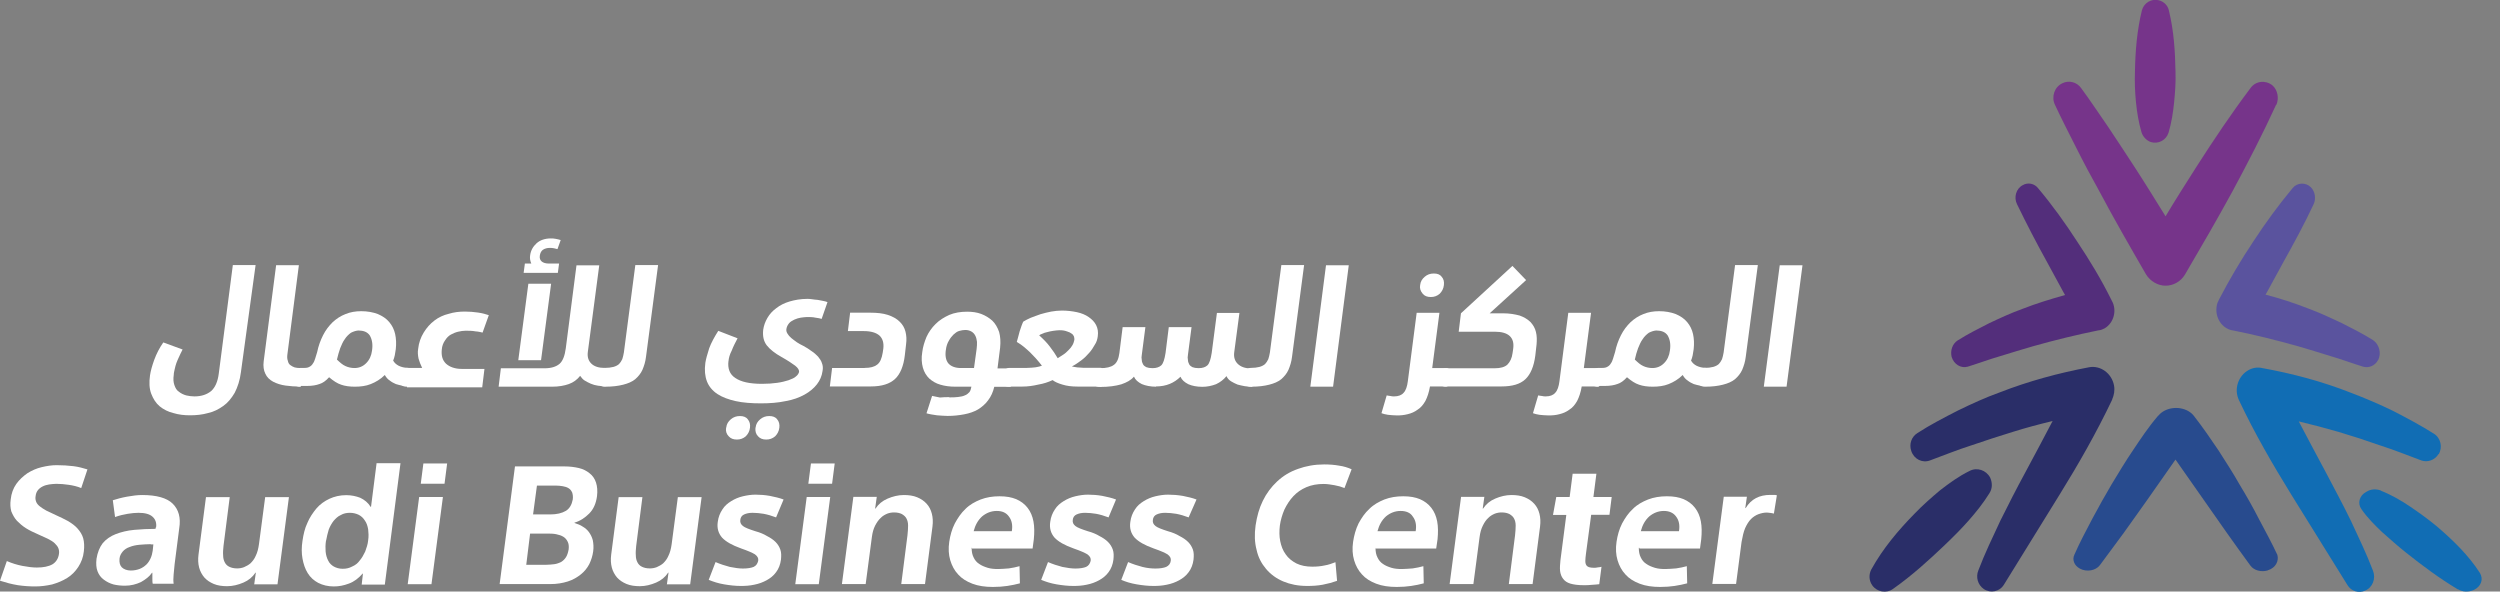
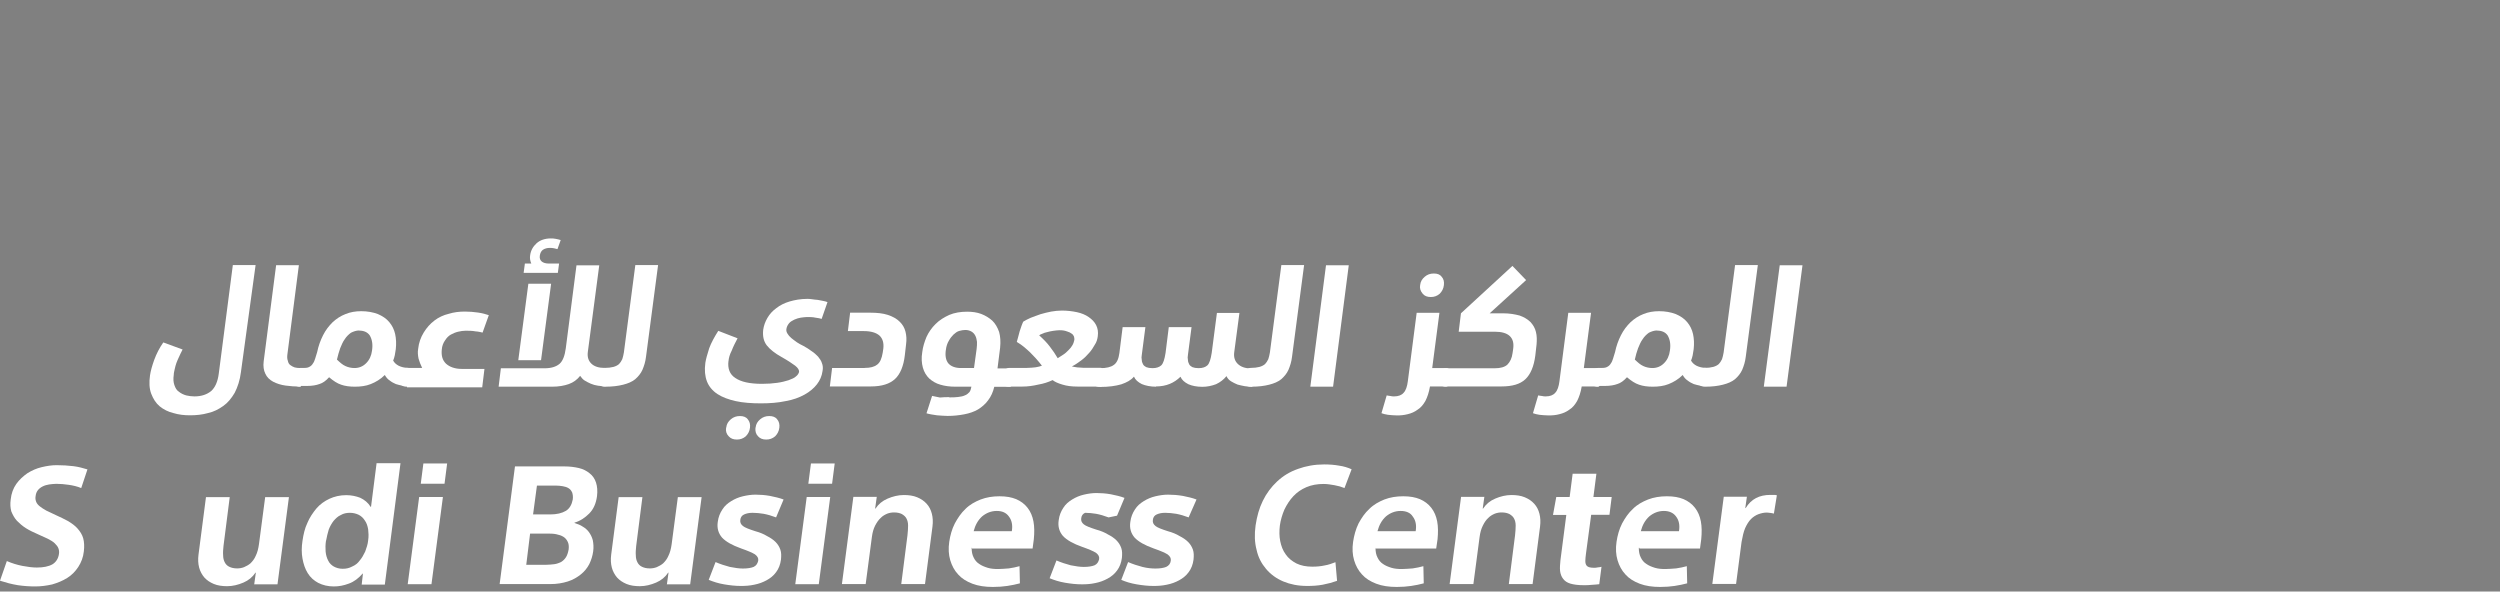
<svg xmlns="http://www.w3.org/2000/svg" id="Layer_1" data-name="Layer 1" viewBox="0 0 201 47.56">
  <rect x="0" y="0" width="201" height="47.56" fill="#808080" stroke="none" />
  <defs>
    <style>      .cls-1 {        fill: #76348a;      }      .cls-1, .cls-2, .cls-3, .cls-4, .cls-5, .cls-6, .cls-7, .cls-8 {        stroke-width: 0px;      }      .cls-2 {        fill: #284b8e;      }      .cls-9 {        clip-path: url(#clippath);      }      .cls-3 {        fill: none;      }      .cls-4 {        fill: #5a539e;      }      .cls-5 {        fill: #532e7b;      }      .cls-6 {        fill: #116db4;      }      .cls-7 {        fill: #2a2e68;      }      .cls-8 {        fill: #fff;      }    </style>
    <clipPath id="clippath">
-       <rect class="cls-3" x="148.83" y="0" width="52.17" height="47.56" />
-     </clipPath>
+       </clipPath>
  </defs>
  <g class="cls-9">
    <g>
      <path class="cls-4" d="M191.19,28.96c-.25.46-.75.65-1.2.52-.88-.27-1.75-.6-2.62-.85-.88-.27-1.75-.55-2.6-.79-1.75-.49-3.5-.93-5.27-1.28h-.03c-.82-.16-1.4-1.01-1.25-1.94.02-.19.1-.35.18-.52.88-1.69,1.77-3.19,2.77-4.69.98-1.5,2.02-2.92,3.15-4.28.37-.46,1.05-.49,1.47-.08.35.35.43.93.23,1.36-.75,1.61-1.6,3.16-2.45,4.69l-1.25,2.29c-.05.11-.12.19-.17.3,1.17.3,2.32.68,3.45,1.12.9.33,1.77.74,2.65,1.15.87.44,1.72.87,2.55,1.39.5.35.68,1.06.4,1.61Z" />
      <path class="cls-5" d="M169.21,26.4c-.15.08-.3.14-.47.16h-.03c-1.77.36-3.52.79-5.26,1.28-.87.25-1.74.52-2.62.79-.87.25-1.72.57-2.62.85-.55.16-1.12-.19-1.3-.79-.12-.52.07-1.04.47-1.31.82-.52,1.7-.96,2.54-1.39.87-.41,1.75-.82,2.67-1.15,1.12-.44,2.27-.79,3.44-1.12-.05-.11-.12-.19-.17-.3l-1.25-2.3c-.85-1.53-1.67-3.11-2.44-4.7-.28-.55-.07-1.26.45-1.53.42-.25.95-.14,1.25.25,1.15,1.37,2.17,2.79,3.14,4.29,1,1.5,1.92,3.01,2.77,4.73.45.77.18,1.8-.57,2.24Z" />
      <path class="cls-2" d="M182.33,45.86c-.53.16-1.12,0-1.4-.39-.64-.87-1.26-1.74-1.9-2.64l-1.85-2.64-1.85-2.64c-.14-.21-.28-.39-.42-.6-.14.21-.28.41-.42.6l-1.85,2.64-1.88,2.64c-.64.87-1.29,1.74-1.93,2.61-.33.44-1.06.57-1.6.28-.47-.25-.64-.73-.45-1.12.42-.96.92-1.9,1.43-2.87.5-.94,1.03-1.88,1.57-2.8.56-.92,1.12-1.86,1.74-2.77.62-.92,1.2-1.81,1.99-2.73l.03-.02c.53-.64,1.6-.8,2.38-.37.2.11.36.25.48.41.73.94,1.34,1.83,1.96,2.75.59.92,1.18,1.83,1.71,2.77.56.92,1.09,1.86,1.57,2.8.5.94,1.01,1.88,1.46,2.84.14.5-.14,1.05-.76,1.24Z" />
      <path class="cls-1" d="M172.18,10.65c-.24-.83-.37-1.64-.45-2.45-.08-.81-.11-1.64-.08-2.45.03-1.64.16-3.28.56-4.92.16-.6.77-.96,1.35-.81.43.1.74.44.82.83.4,1.64.5,3.28.53,4.92.03.81-.03,1.64-.11,2.45-.08.81-.21,1.64-.45,2.45-.19.6-.82.94-1.43.75-.35-.13-.64-.44-.74-.78Z" />
      <path class="cls-6" d="M196.06,36.5c-.29.49-.88.7-1.38.52-1.11-.41-2.19-.85-3.32-1.21-1.11-.39-2.21-.75-3.32-1.08-1.06-.31-2.14-.59-3.22-.85.71,1.37,1.47,2.76,2.21,4.16.66,1.26,1.35,2.53,1.99,3.85.61,1.32,1.25,2.63,1.77,4,.24.62-.02,1.34-.64,1.6-.54.23-1.13.03-1.42-.46l-4.49-7.23c-1.5-2.43-2.97-4.96-4.22-7.61-.44-.9-.07-1.99.79-2.45.34-.18.71-.23,1.06-.15,2.43.44,4.84,1.08,7.15,1.99,1.15.44,2.31.93,3.41,1.47,1.1.57,2.18,1.14,3.24,1.81.57.34.74,1.11.39,1.68Z" />
      <path class="cls-7" d="M169.82,32.13c-1.28,2.69-2.73,5.22-4.23,7.64l-4.47,7.23c-.34.57-1.08.72-1.62.36-.49-.34-.66-.96-.44-1.5.52-1.37,1.16-2.69,1.77-4,.64-1.29,1.3-2.58,1.99-3.85.74-1.39,1.5-2.79,2.21-4.16-1.08.26-2.14.54-3.22.88-1.11.34-2.21.7-3.32,1.08-1.13.36-2.21.8-3.32,1.21-.61.23-1.28-.1-1.5-.75-.2-.57.02-1.16.49-1.45,1.03-.67,2.14-1.24,3.25-1.81,1.11-.54,2.24-1.06,3.39-1.47,2.31-.9,4.72-1.55,7.15-2.01.93-.18,1.84.49,2.02,1.47.07.39,0,.77-.15,1.11Z" />
      <path class="cls-6" d="M191.44,39.46c.88.35,1.64.8,2.38,1.3.74.5,1.45,1.02,2.1,1.56,1.3,1.11,2.55,2.32,3.46,3.74.31.5.11,1.09-.48,1.37-.43.19-.91.17-1.27-.05h-.03c-1.5-.9-2.86-1.92-4.17-2.96-.65-.52-1.27-1.07-1.9-1.63-.6-.57-1.19-1.16-1.67-1.85-.34-.47-.17-1.11.4-1.4.37-.24.82-.24,1.19-.09Z" />
      <path class="cls-7" d="M159.96,39.64c-.51.82-1.08,1.53-1.68,2.21-.6.68-1.25,1.33-1.9,1.95-1.31,1.25-2.64,2.46-4.17,3.54-.54.4-1.31.25-1.68-.28-.28-.4-.28-.88-.08-1.27.94-1.7,2.16-3.14,3.46-4.47.65-.68,1.36-1.3,2.07-1.9.74-.57,1.5-1.13,2.38-1.56.6-.31,1.33-.06,1.65.54.2.45.17.91-.06,1.25Z" />
      <path class="cls-1" d="M183,8.42c-1.08,2.36-2.26,4.64-3.49,6.93-1.23,2.25-2.52,4.48-3.83,6.71-.34.58-.95.91-1.57.91s-1.23-.36-1.57-.91c-1.29-2.23-2.57-4.45-3.78-6.73-.63-1.13-1.23-2.25-1.81-3.41-.58-1.15-1.18-2.31-1.73-3.49-.31-.63-.05-1.43.58-1.73.52-.27,1.18-.11,1.52.38.76,1.02,1.47,2.12,2.2,3.16.71,1.07,1.42,2.14,2.12,3.22.84,1.29,1.65,2.61,2.47,3.93.79-1.32,1.63-2.64,2.47-3.96,1.39-2.17,2.81-4.29,4.36-6.35.42-.58,1.21-.66,1.76-.22.42.36.55,1.04.32,1.57Z" />
    </g>
  </g>
  <path class="cls-8" d="M19.37,29.92c-.08.65-.26,1.19-.5,1.66-.26.44-.55.8-.92,1.06-.37.26-.76.47-1.23.57-.45.13-.94.18-1.44.18-.47,0-.92-.05-1.34-.18-.42-.1-.79-.29-1.1-.54-.31-.26-.52-.6-.68-1.01-.16-.42-.18-.91-.1-1.48.05-.34.16-.75.34-1.25.18-.49.42-.96.73-1.4l1.55.57c-.13.23-.21.44-.29.6-.08.18-.16.34-.21.49-.05.16-.1.31-.13.47-.03.16-.08.31-.08.47-.05.34-.03.6.05.83.08.23.18.42.37.54.16.13.37.23.58.29.21.05.45.08.66.08.58,0,1.02-.16,1.36-.44.31-.29.52-.75.6-1.4l1.13-8.72h1.83l-1.18,8.61Z" />
  <path class="cls-8" d="M24.32,30.36c-.03.26-.05.44-.1.54-.03.1-.05.18-.08.18-.42,0-.81-.03-1.18-.08-.37-.05-.71-.16-1-.31-.29-.16-.5-.36-.63-.65-.13-.26-.18-.6-.13-.99l1-7.73h1.83l-.92,7.14c-.03.21-.03.39.03.54.03.16.1.29.21.36.1.08.21.13.34.18.13.03.26.05.42.05.1,0,.18.05.24.18.03.1.03.31-.03.57Z" />
  <path class="cls-8" d="M24.16,31.09c-.24,0-.39-.05-.5-.18-.1-.13-.13-.29-.1-.52.03-.26.1-.44.21-.6.1-.13.21-.21.37-.21h.34c.18,0,.31-.03.42-.1.1-.05.21-.16.26-.26.08-.1.13-.23.18-.39.05-.16.1-.31.16-.52.1-.49.26-.93.47-1.35.21-.42.47-.75.76-1.04.31-.29.66-.52,1.05-.67.39-.16.81-.23,1.26-.23.5,0,.94.08,1.34.23.37.16.68.36.92.65.24.29.39.6.47.96.08.36.1.78.05,1.22-.03.18-.05.34-.08.49-.03.16-.08.29-.13.42.1.18.24.31.45.42.21.1.45.16.68.16.13,0,.21.05.24.18.03.13.03.31,0,.54-.03.16-.05.31-.05.39-.03.1-.03.18-.05.23-.03.05-.03.08-.03.1s-.03.03-.03.03c-.13,0-.29,0-.47-.03-.18-.03-.34-.08-.52-.13-.18-.08-.34-.16-.5-.29-.16-.1-.29-.26-.39-.44-.34.34-.73.57-1.13.73-.39.16-.84.21-1.28.21-.42,0-.79-.05-1.1-.16-.31-.1-.63-.31-.97-.6-.26.29-.52.47-.76.54-.26.1-.6.16-1.02.16h-.5v.05ZM28.88,26.57c-.24,0-.45.08-.66.18-.18.13-.37.31-.5.52-.16.21-.26.47-.37.73-.1.29-.18.57-.26.91.24.23.45.42.68.52.21.1.47.16.73.16.37,0,.68-.13.94-.39.26-.26.42-.6.47-1.01.08-.52,0-.91-.18-1.22-.18-.26-.47-.39-.86-.39Z" />
  <path class="cls-8" d="M32.73,31.09c-.24,0-.39-.05-.5-.18-.1-.13-.13-.29-.1-.52.03-.26.1-.44.21-.6.1-.13.21-.21.37-.21h1.23c-.13-.26-.21-.49-.29-.75-.05-.26-.08-.52-.03-.78.05-.49.21-.93.45-1.32.24-.39.52-.7.86-.96.34-.26.73-.44,1.15-.54.42-.13.84-.18,1.31-.18.34,0,.71.03,1.05.08.34.05.63.13.86.21l-.5,1.4c-.13-.03-.31-.08-.58-.1-.26-.05-.52-.05-.79-.05-.18,0-.39.03-.6.08-.21.05-.39.13-.58.23-.18.1-.34.26-.47.47-.13.18-.24.44-.26.73-.05.49.05.86.34,1.14.29.26.71.42,1.26.42h1.83l-.18,1.48h-6.05v-.03Z" />
  <path class="cls-8" d="M46.65,30.21c-.24.31-.55.54-.92.67-.37.13-.81.21-1.34.21h-4.3l.18-1.48h3.51c.55,0,.94-.13,1.21-.36.26-.23.42-.65.5-1.25l.86-6.67h1.83l-.92,6.98c-.05.39.05.7.29.93.24.23.6.34,1.05.34.13,0,.24.05.26.18.05.1.05.31.03.54-.05.31-.08.52-.1.6-.03.1-.08.16-.13.16-.18,0-.37-.03-.58-.05-.21-.03-.39-.08-.58-.16-.18-.08-.34-.16-.5-.26-.13-.08-.26-.23-.37-.39ZM42.48,22.81h1.83l-.81,6.15h-1.83l.81-6.15ZM42.72,21.2c-.1-.23-.13-.44-.1-.65.05-.42.24-.73.52-.99.29-.26.68-.39,1.15-.39.1,0,.24,0,.37.03.13.03.29.05.42.1l-.26.73c-.18-.05-.37-.1-.6-.1s-.42.05-.58.16c-.13.1-.21.26-.24.47-.03.21.03.36.16.47.13.1.31.16.58.16h.81l-.1.75h-2.75l.1-.75h.52v.03Z" />
  <path class="cls-8" d="M48.61,29.58c.29,0,.5-.03.71-.08.18-.05.34-.13.45-.23.1-.1.18-.23.26-.39.05-.16.1-.34.13-.54l.92-7.03h1.83l-.97,7.37c-.05.42-.16.75-.29,1.06-.13.29-.34.54-.58.75-.26.21-.58.34-.97.44-.39.1-.86.16-1.42.16-.24,0-.39-.05-.5-.18-.1-.13-.13-.29-.1-.52.03-.26.1-.44.21-.6.05-.13.18-.21.31-.21Z" />
  <path class="cls-8" d="M58.57,29.01c-.08.62.1,1.09.55,1.38.45.31,1.15.47,2.15.47.45,0,.86-.03,1.21-.08.37-.05.66-.13.92-.21.26-.1.47-.18.6-.31.13-.1.21-.23.24-.34.03-.16-.08-.34-.31-.52-.24-.18-.6-.42-1.1-.7-.52-.29-.92-.6-1.18-.93-.26-.34-.34-.75-.29-1.25.05-.34.16-.65.34-.96.18-.31.42-.57.71-.78.29-.23.66-.42,1.07-.54s.89-.21,1.42-.21c.1,0,.24,0,.39.03.13.03.29.03.45.05.16.03.29.05.42.08.13.03.26.05.37.1l-.47,1.35c-.1-.03-.29-.08-.5-.1-.21-.05-.45-.05-.68-.05-.16,0-.31.03-.5.05-.18.03-.34.08-.52.16-.16.08-.31.16-.42.29-.1.13-.18.26-.21.44-.03.13,0,.26.08.39.08.13.16.23.31.36.13.1.29.23.45.34.16.1.34.21.52.29.24.13.45.26.66.42.21.13.37.29.52.44.13.16.26.34.31.52.08.18.1.42.05.65-.05.39-.21.75-.45,1.06-.24.31-.58.6-1,.83-.42.23-.92.42-1.52.52-.6.13-1.26.18-1.99.18s-1.44-.05-2.02-.18c-.58-.13-1.07-.31-1.47-.57-.39-.26-.68-.6-.84-1.01-.16-.42-.21-.91-.13-1.5.05-.31.16-.7.31-1.17.16-.44.42-.91.73-1.4l1.55.6c-.18.34-.34.65-.47.99-.16.31-.24.6-.26.86ZM58.39,34.38c.03-.29.16-.49.37-.67.21-.18.45-.26.73-.26s.5.08.63.26c.16.18.21.42.18.67-.03.29-.16.52-.34.7-.21.18-.45.26-.71.26-.29,0-.5-.08-.66-.26-.18-.18-.26-.42-.21-.7ZM60.75,34.38c.03-.29.16-.49.37-.67.21-.18.45-.26.73-.26s.5.08.63.26c.16.18.21.42.18.67-.03.29-.16.52-.34.7-.21.18-.45.26-.71.26-.29,0-.5-.08-.66-.26-.18-.18-.24-.42-.21-.7Z" />
  <path class="cls-8" d="M69.52,29.58c.45,0,.76-.08,1-.26.24-.18.37-.49.45-.96l.05-.34c.05-.44-.05-.8-.31-1.04-.26-.23-.68-.36-1.26-.36h-1.28l.18-1.48h1.62c.55,0,1.02.05,1.42.18.39.13.71.31.94.54.24.23.39.49.47.8.08.31.1.65.05,1.01l-.1.88c-.1.88-.37,1.53-.79,1.92-.42.39-1.05.6-1.94.6h-3.3l.18-1.48h2.62v-.03Z" />
  <path class="cls-8" d="M76.31,31.95c.26,0,.5,0,.71-.03.21-.03.39-.05.55-.13.16-.05.26-.16.37-.26.08-.1.13-.26.16-.44h-1.28c-.45,0-.84-.05-1.21-.16-.37-.1-.66-.29-.89-.49-.24-.23-.42-.52-.52-.88-.1-.36-.13-.78-.05-1.25.05-.42.18-.83.34-1.22.18-.39.42-.73.73-1.04.31-.31.68-.54,1.1-.73.42-.18.92-.26,1.44-.26.39,0,.79.05,1.13.18.34.13.63.31.89.54.24.23.42.54.55.91.1.36.13.78.08,1.27l-.21,1.66h.97c.13,0,.21.05.26.18.05.13.05.31.03.57-.03.31-.08.49-.13.6-.03.1-.08.13-.13.13h-1.26c-.1.42-.26.78-.5,1.09-.21.29-.5.54-.81.73-.31.18-.68.31-1.1.39-.42.08-.86.13-1.34.13-.26,0-.55-.03-.86-.05-.31-.05-.58-.08-.84-.16l.45-1.4c.21.05.42.08.63.13.26-.03.5-.03.76-.03ZM76.05,28.11c-.08.49,0,.88.21,1.12.21.23.55.36,1,.36h1.05l.21-1.53c.03-.21.03-.39.03-.57-.03-.18-.05-.34-.13-.49-.08-.16-.18-.26-.31-.34-.13-.08-.31-.13-.5-.13-.16,0-.31.03-.5.08-.16.05-.31.16-.45.29-.13.13-.26.29-.37.49-.13.21-.21.47-.24.73Z" />
  <path class="cls-8" d="M81.16,31.09c-.24,0-.39-.05-.5-.18-.1-.13-.13-.29-.1-.52.03-.26.1-.44.21-.6.1-.13.21-.21.37-.21h1.42c.26,0,.5-.03.71-.05.21-.03.37-.08.5-.13-.18-.23-.34-.42-.5-.6-.16-.16-.29-.31-.45-.47-.13-.13-.29-.26-.47-.42-.16-.13-.37-.29-.6-.42.03-.08.05-.21.1-.36.05-.16.08-.31.13-.49.05-.16.1-.31.16-.47.05-.13.1-.26.13-.31.16-.1.37-.21.6-.31.24-.1.5-.18.79-.29.29-.08.58-.16.86-.21.29-.05.58-.08.86-.08.42,0,.84.05,1.21.13.37.08.68.21.94.39.26.18.47.39.6.65.13.26.18.54.13.91-.03.23-.1.47-.24.67-.13.23-.26.44-.45.65-.18.21-.39.42-.63.6-.24.18-.5.36-.76.49.1.03.26.05.45.08.18,0,.34.03.47.03h1.36c.13,0,.21.05.26.18.05.1.05.31.03.6-.05.31-.08.52-.1.6-.03.08-.08.13-.13.13h-1.89c-.47,0-.86-.05-1.21-.16-.34-.1-.6-.21-.79-.36-.34.16-.73.29-1.15.36-.42.1-.84.16-1.28.16h-1.05ZM85.17,26.55c-.16,0-.31.03-.5.05-.16.03-.31.05-.47.1-.16.03-.29.08-.39.13-.13.05-.21.08-.26.13.34.31.63.6.86.91.24.31.45.62.63.93.13-.08.29-.18.45-.29.16-.1.29-.23.42-.36.13-.13.24-.26.31-.39.08-.13.13-.29.16-.44,0-.08,0-.16-.03-.26-.03-.08-.1-.18-.18-.23-.1-.08-.21-.13-.37-.18-.21-.08-.39-.1-.63-.1Z" />
  <path class="cls-8" d="M92.95,31.09c-.45,0-.84-.08-1.15-.21-.31-.16-.52-.34-.63-.6-.24.29-.58.47-1.02.62-.45.13-1,.21-1.68.21-.24,0-.39-.05-.5-.18-.1-.13-.13-.29-.1-.52.03-.26.1-.44.21-.6.1-.13.21-.21.37-.21.5,0,.86-.08,1.1-.26.24-.16.39-.49.45-.96l.26-2.08h1.83l-.29,2.23c-.03.13-.03.29,0,.42,0,.13.05.23.1.34.05.1.16.18.26.23.13.05.29.08.5.08.31,0,.55-.08.71-.23.16-.16.26-.49.34-.99l.26-2.08h1.83l-.29,2.23c-.03.13-.03.29,0,.42,0,.13.05.23.1.34.05.1.16.18.26.23.13.05.29.08.5.08.31,0,.55-.08.71-.23.16-.16.26-.49.34-.99l.42-3.22h1.81l-.42,3.17c-.05.39.05.7.29.93.24.23.58.36,1.05.36.13,0,.24.05.26.18.05.1.05.31.03.54-.05.31-.08.52-.1.6-.03.1-.08.16-.13.16-.18,0-.34-.03-.55-.05-.18-.03-.39-.08-.58-.13-.18-.08-.37-.16-.52-.26-.16-.1-.29-.23-.37-.42-.24.29-.5.49-.84.65-.34.13-.71.21-1.1.21-.45,0-.84-.08-1.13-.21-.31-.16-.52-.34-.63-.6-.5.49-1.13.78-1.97.78Z" />
  <path class="cls-8" d="M100.55,29.58c.29,0,.5-.03.71-.08.18-.05.34-.13.45-.23.1-.1.18-.23.26-.39.05-.16.1-.34.13-.54l.92-7.03h1.83l-.97,7.37c-.05.42-.16.75-.29,1.06-.13.29-.34.54-.58.75-.26.21-.58.34-.97.44-.39.1-.86.16-1.42.16-.24,0-.39-.05-.5-.18-.11-.13-.13-.29-.11-.52.03-.26.11-.44.21-.6.05-.13.18-.21.32-.21Z" />
  <path class="cls-8" d="M108.44,21.33l-1.26,9.76h-1.83l1.26-9.76h1.83Z" />
  <path class="cls-8" d="M112.32,33.4c-.26,0-.52-.03-.73-.05-.21-.03-.39-.08-.52-.13l.42-1.43c.1.03.21.03.31.05.11.03.18.03.29.03.34,0,.6-.1.76-.29.18-.18.29-.52.34-.93l.71-5.5h1.83l-.58,4.44h1.13c.13,0,.21.05.26.18.05.13.05.31.03.57-.03.29-.08.49-.11.57-.03.1-.08.16-.13.16h-1.36c-.08.47-.21.86-.37,1.17-.18.31-.37.54-.63.7-.24.18-.5.29-.79.36-.31.08-.58.1-.86.1ZM114.18,22.92c.03-.29.16-.49.37-.67.21-.18.44-.26.73-.26s.5.08.63.26c.16.18.21.39.18.67-.03.29-.16.52-.34.7-.21.18-.44.26-.71.26-.29,0-.5-.08-.65-.26-.18-.21-.26-.44-.21-.7Z" />
  <path class="cls-8" d="M116.3,31.09c-.24,0-.39-.05-.5-.18-.11-.13-.13-.29-.11-.52.03-.23.11-.44.18-.57.1-.13.21-.21.37-.21h3.93c.47,0,.81-.1,1.02-.29.21-.21.37-.52.42-.93l.05-.34c.13-.91-.37-1.38-1.47-1.38h-2.91l.18-1.48,4.14-3.81,1.1,1.14-2.93,2.67h1.07c.53,0,.97.08,1.34.18.37.13.65.31.87.52.21.23.37.49.44.8.08.31.08.65.05,1.01l-.1.88c-.11.88-.39,1.53-.81,1.92-.42.39-1.05.57-1.91.57h-4.43Z" />
  <path class="cls-8" d="M124.5,33.4c-.26,0-.52-.03-.73-.05-.21-.03-.39-.08-.52-.13l.42-1.43c.11.03.21.03.32.05.1.03.18.03.29.03.34,0,.6-.1.76-.29.18-.18.29-.52.34-.93l.71-5.5h1.83l-.58,4.44h1.13c.13,0,.21.05.26.18.05.13.05.31.03.57-.03.29-.08.49-.1.57-.03.1-.08.16-.13.16h-1.36c-.08.47-.21.86-.37,1.17-.18.31-.37.54-.63.7-.24.18-.5.29-.79.36-.29.08-.58.1-.87.1Z" />
  <path class="cls-8" d="M128.51,31.09c-.24,0-.39-.05-.5-.18-.1-.13-.13-.29-.1-.52.03-.26.1-.44.21-.6.1-.13.21-.21.37-.21h.34c.18,0,.31-.03.42-.1.1-.05.21-.16.26-.26.08-.1.13-.23.18-.39.05-.16.1-.31.16-.52.1-.49.26-.93.47-1.35.21-.42.47-.75.76-1.04.31-.29.66-.52,1.05-.67.39-.16.81-.23,1.26-.23.5,0,.94.08,1.34.23.37.16.68.36.92.65.24.29.39.6.47.96.08.36.1.78.05,1.22-.03.18-.05.34-.08.49-.03.16-.08.29-.13.42.1.18.24.31.45.42.21.1.45.16.68.16.13,0,.21.05.24.18.03.13.03.31,0,.54-.03.16-.05.31-.05.39-.03.1-.03.18-.05.23-.03.05-.03.08-.03.1s-.03.03-.03.03c-.13,0-.29,0-.47-.03-.18-.03-.34-.08-.52-.13-.18-.08-.34-.16-.5-.29-.16-.1-.29-.26-.39-.44-.34.34-.73.57-1.13.73-.39.16-.84.21-1.28.21-.42,0-.79-.05-1.1-.16-.31-.1-.63-.31-.97-.6-.26.29-.52.47-.76.54-.26.1-.6.16-1.02.16h-.5v.05ZM133.23,26.57c-.24,0-.45.08-.66.18-.18.13-.37.31-.5.52-.16.21-.26.47-.37.73-.11.29-.18.57-.26.91.24.23.45.42.68.52.21.1.47.16.73.16.37,0,.68-.13.94-.39.26-.26.42-.6.47-1.01.08-.52,0-.91-.18-1.22-.18-.26-.47-.39-.86-.39Z" />
  <path class="cls-8" d="M137.03,29.58c.29,0,.5-.03.71-.08.18-.05.34-.13.45-.23.1-.1.18-.23.26-.39.05-.16.1-.34.13-.54l.92-7.03h1.83l-.97,7.37c-.05.42-.16.75-.29,1.06-.13.29-.34.54-.58.75-.26.21-.58.34-.97.44-.39.1-.86.16-1.41.16-.24,0-.39-.05-.5-.18-.1-.13-.13-.29-.1-.52.03-.26.1-.44.21-.6.05-.13.16-.21.32-.21Z" />
  <path class="cls-8" d="M144.92,21.33l-1.28,9.76h-1.83l1.28-9.76h1.83Z" />
  <path class="cls-8" d="M6.53,39.24c-.31-.13-.66-.21-1-.26-.34-.05-.68-.08-1-.08-.21,0-.39.03-.58.05-.18.03-.37.08-.52.16-.16.08-.29.18-.39.31-.1.13-.16.29-.18.49-.03.16,0,.31.05.44.05.13.16.26.29.36.13.1.31.23.52.34.21.1.47.23.76.36.37.16.71.34,1,.49.29.18.55.36.76.6s.37.49.45.78c.08.29.1.65.05,1.06-.05.47-.21.88-.45,1.25-.24.36-.52.65-.89.88-.37.23-.76.39-1.21.52-.45.1-.89.16-1.36.16-.45,0-.92-.03-1.39-.1-.5-.08-.97-.21-1.44-.36l.55-1.58c.42.18.84.31,1.26.39.42.08.81.13,1.15.13.52,0,.94-.08,1.26-.26.29-.18.47-.47.52-.83.03-.18,0-.34-.05-.47-.05-.13-.16-.26-.29-.39-.13-.13-.31-.23-.55-.36-.21-.1-.5-.23-.79-.36-.37-.16-.68-.31-.97-.49-.29-.18-.52-.39-.73-.6-.21-.23-.34-.49-.45-.75-.08-.29-.1-.6-.05-.96.05-.49.21-.91.45-1.25.24-.34.55-.62.89-.86.37-.23.73-.39,1.15-.49.42-.1.81-.16,1.21-.16.47,0,.92.03,1.34.08.42.05.79.16,1.13.26l-.5,1.5Z" />
-   <path class="cls-8" d="M12.55,42.4c.05-.36-.05-.65-.29-.86-.24-.21-.6-.31-1.13-.31-.26,0-.55.03-.86.08-.31.05-.66.13-1.02.26l-.18-1.35c.31-.1.71-.21,1.15-.29.45-.08.84-.13,1.21-.13,1.15,0,1.99.23,2.46.7.47.47.66,1.12.52,1.97l-.37,2.88c-.03.26-.05.54-.08.83-.03.29-.03.54,0,.75h-1.68c-.03-.1-.03-.26-.03-.44v-.44h-.03c-.21.31-.52.54-.89.75-.39.18-.81.29-1.28.29-.31,0-.63-.03-.92-.1-.29-.08-.55-.21-.79-.39-.24-.18-.39-.39-.5-.67-.1-.26-.13-.6-.08-1.01.08-.49.24-.91.5-1.25.26-.31.63-.57,1.05-.73s.92-.29,1.49-.34c.55-.05,1.13-.08,1.7-.08l.03-.13ZM12.13,43.75c-.31,0-.63.03-.92.05-.29.03-.55.08-.79.18-.24.08-.42.21-.55.36-.13.16-.24.34-.26.57-.03.31.03.54.18.7.16.16.42.26.73.26.26,0,.5-.05.71-.13.21-.08.39-.21.55-.36.16-.16.26-.34.34-.52.08-.18.13-.39.16-.6l.05-.49h-.21v-.03Z" />
  <path class="cls-8" d="M20.44,46.97l.13-.93h-.03c-.24.36-.55.62-.97.8-.42.18-.86.29-1.31.29-.39,0-.76-.05-1.07-.18-.31-.13-.55-.29-.76-.52-.18-.21-.34-.49-.42-.8-.08-.31-.1-.65-.05-1.04l.6-4.62h1.91l-.5,3.92c-.03.29-.05.54-.03.75,0,.23.05.42.13.57.08.16.21.29.37.36.16.08.37.13.63.13.18,0,.37-.03.55-.1.18-.08.37-.18.52-.31.16-.16.31-.34.42-.6.13-.26.21-.57.26-.93l.5-3.79h1.91l-.92,7.01h-1.89Z" />
  <path class="cls-8" d="M30.29,37.24h1.91l-1.26,9.76h-1.86l.1-.88h-.03c-.31.36-.68.65-1.1.8-.42.16-.81.23-1.21.23-.47,0-.89-.1-1.26-.29-.34-.18-.63-.44-.84-.78-.21-.34-.34-.73-.42-1.17s-.08-.91,0-1.43c.08-.52.18-.99.39-1.43.18-.44.45-.83.73-1.17.29-.34.66-.6,1.05-.78.39-.18.84-.29,1.34-.29.42,0,.79.08,1.13.21.34.16.63.39.84.73h.03l.45-3.53ZM26.21,43.47c-.05.31-.05.62-.03.88.03.29.1.52.21.73.1.21.26.36.45.47.18.1.42.18.71.18s.52-.05.76-.18c.24-.1.45-.26.6-.47.18-.21.31-.44.45-.73.1-.29.21-.57.24-.91.05-.31.03-.62,0-.88-.05-.29-.13-.52-.26-.7-.13-.21-.29-.36-.5-.47-.21-.1-.45-.16-.71-.16s-.52.05-.73.18c-.24.1-.42.29-.58.47-.16.21-.29.44-.39.7-.08.29-.16.57-.21.88Z" />
  <path class="cls-8" d="M35.61,39.96l-.92,7.01h-1.91l.92-7.01h1.91ZM35.95,37.26l-.21,1.63h-1.91l.21-1.63h1.91Z" />
  <path class="cls-8" d="M41.41,37.5h3.98c.42,0,.81.05,1.15.13.34.08.63.23.86.42.24.18.42.44.52.75.1.31.13.67.08,1.09-.08.6-.29,1.06-.63,1.4-.34.34-.73.6-1.18.73v.03c.26.08.47.16.66.29.18.1.37.26.5.44.13.18.24.39.31.65.05.26.08.57.03.91-.05.36-.16.7-.31,1.01-.16.31-.39.6-.68.83-.29.23-.63.44-1.05.57-.42.13-.86.21-1.42.21h-4.06l1.23-9.44ZM42.32,45.41h1.57c.26,0,.47-.03.68-.05.21-.03.39-.1.55-.18.16-.1.29-.23.39-.39.1-.16.16-.36.21-.62.03-.26,0-.47-.08-.62-.08-.16-.18-.29-.34-.39-.16-.1-.34-.16-.58-.21-.24-.05-.5-.05-.76-.05h-1.34l-.31,2.52ZM42.85,41.36h1.39c.52,0,.94-.1,1.26-.29.29-.18.47-.49.55-.91.03-.23,0-.42-.05-.57-.08-.16-.16-.26-.29-.34-.13-.08-.29-.13-.47-.16-.18-.03-.37-.05-.58-.05h-1.49l-.31,2.31Z" />
  <path class="cls-8" d="M53.62,46.97l.13-.93h-.03c-.24.36-.55.62-.97.8-.42.18-.86.29-1.31.29-.39,0-.76-.05-1.07-.18-.31-.13-.55-.29-.76-.52-.18-.21-.34-.49-.42-.8-.08-.31-.1-.65-.05-1.04l.6-4.62h1.91l-.5,3.92c-.03.29-.05.54-.03.75,0,.23.05.42.13.57.08.16.21.29.37.36.16.08.37.13.63.13.18,0,.37-.03.55-.1.18-.08.37-.18.52-.31.16-.16.31-.34.42-.6.13-.26.21-.57.26-.93l.5-3.79h1.91l-.92,7.01h-1.89Z" />
  <path class="cls-8" d="M62.4,41.6c-.34-.13-.68-.23-1-.29-.31-.05-.6-.08-.89-.08s-.5.05-.68.13c-.18.08-.29.23-.31.44-.03.21.05.36.21.49s.5.26,1,.42c.37.1.68.23.94.39.26.13.5.29.68.47.18.18.31.39.39.62.08.23.08.49.05.8-.05.39-.18.73-.39,1.01-.21.29-.47.49-.76.65-.29.16-.63.29-1,.36-.37.08-.71.1-1.07.1-.45,0-.89-.05-1.36-.13-.47-.08-.86-.21-1.23-.36l.55-1.43c.37.16.76.29,1.15.39.39.08.76.13,1.05.13.37,0,.66-.05.86-.13.21-.1.31-.26.37-.49.03-.21-.05-.36-.26-.52-.21-.13-.58-.29-1.1-.47-.73-.26-1.23-.54-1.55-.88-.29-.34-.42-.75-.34-1.27.05-.39.18-.7.37-.99.18-.29.42-.49.71-.67.29-.18.6-.31.94-.39.34-.08.68-.13,1.02-.13.37,0,.76.03,1.15.1.39.08.76.16,1.1.29l-.6,1.43Z" />
  <path class="cls-8" d="M66.75,39.96l-.92,7.01h-1.89l.92-7.01h1.89ZM67.11,37.26l-.21,1.63h-1.91l.21-1.63h1.91Z" />
  <path class="cls-8" d="M70.49,39.96l-.13.93h.03c.24-.36.55-.62.97-.8.42-.18.86-.29,1.31-.29.39,0,.76.05,1.07.18.31.13.55.29.76.52.21.23.34.49.42.8.08.31.1.65.05,1.04l-.6,4.62h-1.91l.5-3.92c.03-.29.05-.54.05-.78s-.05-.42-.13-.57c-.08-.16-.21-.26-.37-.36-.16-.08-.37-.13-.63-.13-.18,0-.37.03-.55.1-.18.08-.37.18-.52.34-.18.16-.31.36-.45.62-.13.26-.21.54-.26.91l-.5,3.79h-1.91l.92-7.01h1.89Z" />
  <path class="cls-8" d="M78.12,44.04c0,.31.05.57.16.78.1.21.24.39.45.52.18.13.42.23.68.31.26.08.55.1.84.1.26,0,.55-.03.86-.05.31-.05.6-.1.86-.18l.03,1.38c-.31.08-.66.16-1.02.21-.34.05-.73.08-1.15.08-.63,0-1.18-.08-1.65-.26-.47-.18-.86-.42-1.15-.75-.29-.31-.5-.7-.63-1.14-.13-.44-.16-.93-.08-1.48.08-.52.21-1.01.45-1.48.24-.44.5-.83.86-1.17.34-.34.76-.57,1.21-.75.47-.18.97-.26,1.52-.26s.97.08,1.34.23c.37.16.68.39.92.7.24.31.39.67.47,1.09.08.42.08.91.03,1.43l-.1.75h-4.87v-.05ZM80.14,41.08c-.45,0-.84.16-1.18.44-.34.31-.55.7-.68,1.19h3.07c.08-.49,0-.88-.24-1.19-.21-.29-.52-.44-.97-.44Z" />
-   <path class="cls-8" d="M89.13,41.6c-.34-.13-.68-.23-1-.29-.31-.05-.6-.08-.89-.08s-.5.05-.68.13c-.18.08-.29.23-.31.44-.03.21.05.36.21.49.16.13.5.26,1,.42.37.1.68.23.94.39.26.13.5.29.68.47.18.18.31.39.39.62.08.23.08.49.05.8-.05.39-.18.73-.39,1.01-.21.29-.47.49-.76.65-.29.16-.63.29-1,.36-.37.08-.71.1-1.07.1-.45,0-.89-.05-1.36-.13-.47-.08-.86-.21-1.23-.36l.55-1.43c.37.16.76.29,1.15.39.39.08.76.13,1.05.13.37,0,.66-.05.86-.13.21-.1.31-.26.37-.49.03-.21-.05-.36-.26-.52-.21-.13-.58-.29-1.1-.47-.73-.26-1.23-.54-1.55-.88-.29-.34-.42-.75-.34-1.27.05-.39.18-.7.37-.99.18-.29.42-.49.71-.67.29-.18.6-.31.94-.39.34-.08.68-.13,1.02-.13.37,0,.76.03,1.15.1.39.08.76.16,1.1.29l-.6,1.43Z" />
+   <path class="cls-8" d="M89.13,41.6c-.34-.13-.68-.23-1-.29-.31-.05-.6-.08-.89-.08c-.18.08-.29.23-.31.44-.03.21.05.36.21.49.16.13.5.26,1,.42.37.1.68.23.94.39.26.13.5.29.68.47.18.18.31.39.39.62.08.23.08.49.05.8-.05.39-.18.73-.39,1.01-.21.29-.47.49-.76.65-.29.16-.63.29-1,.36-.37.08-.71.1-1.07.1-.45,0-.89-.05-1.36-.13-.47-.08-.86-.21-1.23-.36l.55-1.43c.37.16.76.29,1.15.39.39.08.76.13,1.05.13.37,0,.66-.05.86-.13.21-.1.31-.26.37-.49.03-.21-.05-.36-.26-.52-.21-.13-.58-.29-1.1-.47-.73-.26-1.23-.54-1.55-.88-.29-.34-.42-.75-.34-1.27.05-.39.18-.7.37-.99.18-.29.42-.49.71-.67.29-.18.6-.31.94-.39.34-.08.68-.13,1.02-.13.37,0,.76.03,1.15.1.39.08.76.16,1.1.29l-.6,1.43Z" />
  <path class="cls-8" d="M95.57,41.6c-.34-.13-.68-.23-1-.29-.31-.05-.6-.08-.89-.08s-.5.05-.68.13c-.18.08-.29.23-.31.44-.03.21.05.36.21.49.16.13.5.26,1,.42.37.1.68.23.94.39.26.13.5.29.68.47.18.18.31.39.39.62.08.23.08.49.05.8-.05.39-.18.73-.39,1.01-.21.29-.47.49-.76.65-.29.16-.63.29-1,.36-.37.08-.71.1-1.07.1-.45,0-.89-.05-1.36-.13-.47-.08-.89-.21-1.23-.36l.55-1.43c.37.16.76.29,1.15.39.39.1.76.13,1.05.13.37,0,.66-.05.86-.13.21-.1.34-.26.37-.49.03-.21-.05-.36-.26-.52-.21-.13-.58-.29-1.1-.47-.73-.26-1.23-.54-1.55-.88-.29-.34-.42-.75-.34-1.27.05-.39.18-.7.37-.99.18-.29.42-.49.71-.67.29-.18.6-.31.94-.39.34-.08.68-.13,1.02-.13.37,0,.76.03,1.18.1.39.08.76.16,1.1.29l-.63,1.43Z" />
  <path class="cls-8" d="M108.1,39.24c-.24-.1-.52-.18-.81-.23-.29-.05-.58-.1-.87-.1-.5,0-.97.08-1.39.26-.42.18-.76.42-1.05.73-.29.31-.52.67-.71,1.06-.18.42-.31.86-.37,1.3-.05.44-.05.86.03,1.25.08.39.21.75.44,1.06.21.31.5.54.86.73.37.18.79.26,1.28.26.37,0,.68-.03,1-.1.31-.05.6-.16.86-.26l.13,1.5c-.37.13-.73.23-1.15.31-.42.08-.84.1-1.26.1-.73,0-1.36-.13-1.91-.36-.55-.23-1.02-.57-1.39-1.01-.37-.44-.63-.93-.76-1.53-.16-.6-.18-1.25-.08-1.97.11-.73.29-1.38.58-1.97.29-.6.68-1.12,1.15-1.56.47-.44,1.02-.78,1.68-1.01.63-.23,1.34-.36,2.1-.36.42,0,.84.03,1.21.1.37.05.71.16,1,.29l-.58,1.53Z" />
  <path class="cls-8" d="M110.59,44.04c0,.31.05.57.16.78.1.21.24.39.44.52.18.13.42.23.68.31.26.08.55.1.84.1.26,0,.55-.03.87-.05.31-.05.6-.1.86-.18l.03,1.38c-.31.08-.65.16-1.02.21-.34.05-.73.08-1.15.08-.63,0-1.18-.08-1.65-.26-.47-.18-.86-.42-1.15-.75-.29-.31-.5-.7-.63-1.14-.13-.44-.16-.93-.08-1.48.08-.52.21-1.01.44-1.48.24-.44.5-.83.87-1.17.34-.34.76-.57,1.2-.75.47-.18.97-.26,1.52-.26s.97.08,1.34.23c.37.16.68.39.92.7.24.31.39.67.47,1.09.08.42.08.91.03,1.43l-.11.75h-4.87v-.05ZM112.61,41.08c-.45,0-.84.16-1.18.44-.34.31-.55.7-.68,1.19h3.07c.08-.49,0-.88-.24-1.19-.18-.29-.52-.44-.97-.44Z" />
  <path class="cls-8" d="M119.34,39.96l-.13.93h.03c.24-.36.55-.62.97-.8.42-.18.86-.29,1.31-.29.39,0,.76.05,1.07.18.31.13.55.29.76.52.21.23.34.49.42.8.08.31.1.65.05,1.04l-.6,4.62h-1.91l.5-3.92c.03-.29.05-.54.05-.78s-.05-.42-.13-.57c-.08-.16-.21-.26-.37-.36-.16-.08-.37-.13-.63-.13-.18,0-.37.03-.55.1-.18.08-.37.18-.52.34-.18.16-.31.36-.44.62-.13.26-.21.54-.26.91l-.5,3.79h-1.91l.92-7.01h1.89Z" />
  <path class="cls-8" d="M125.13,39.96h1.07l.24-1.87h1.91l-.24,1.87h1.47l-.18,1.43h-1.47l-.42,3.14c-.03.23-.05.44-.05.57,0,.16.03.26.08.34.05.08.13.13.21.16.11.03.24.05.39.05.11,0,.21,0,.31-.03.1,0,.21-.03.31-.05l-.18,1.4c-.18.03-.39.03-.6.05-.21.03-.42.03-.66.03-.44,0-.81-.05-1.07-.13-.26-.08-.45-.21-.58-.39-.13-.16-.21-.39-.24-.62-.03-.26,0-.54.03-.88l.47-3.63h-1.07l.26-1.43Z" />
  <path class="cls-8" d="M131.76,44.04c0,.31.05.57.16.78.1.21.24.39.45.52.18.13.42.23.68.31.26.08.55.1.84.1.26,0,.55-.03.87-.05.31-.05.6-.1.86-.18l.03,1.38c-.32.08-.66.16-1.02.21-.34.05-.73.08-1.15.08-.63,0-1.18-.08-1.65-.26-.47-.18-.86-.42-1.15-.75-.29-.31-.5-.7-.63-1.14-.13-.44-.16-.93-.08-1.48.08-.52.21-1.01.45-1.48.24-.44.5-.83.87-1.17.34-.34.76-.57,1.21-.75.47-.18.97-.26,1.52-.26s.97.08,1.34.23c.37.16.68.39.92.7.24.31.39.67.47,1.09.08.42.08.91.03,1.43l-.1.75h-4.87v-.05ZM133.78,41.08c-.45,0-.84.16-1.18.44-.34.31-.55.7-.68,1.19h3.07c.08-.49,0-.88-.24-1.19-.21-.29-.55-.44-.97-.44Z" />
  <path class="cls-8" d="M142.61,41.29c-.08-.03-.18-.03-.26-.05-.08,0-.18-.03-.29-.03-.24,0-.45.05-.68.13-.21.08-.42.21-.6.39-.18.18-.34.44-.47.73-.13.31-.21.67-.29,1.12l-.44,3.37h-1.91l.92-7.01h1.86l-.13.91h.03c.45-.73,1.1-1.06,1.99-1.06h.26c.08,0,.18,0,.26.03l-.24,1.48Z" />
</svg>